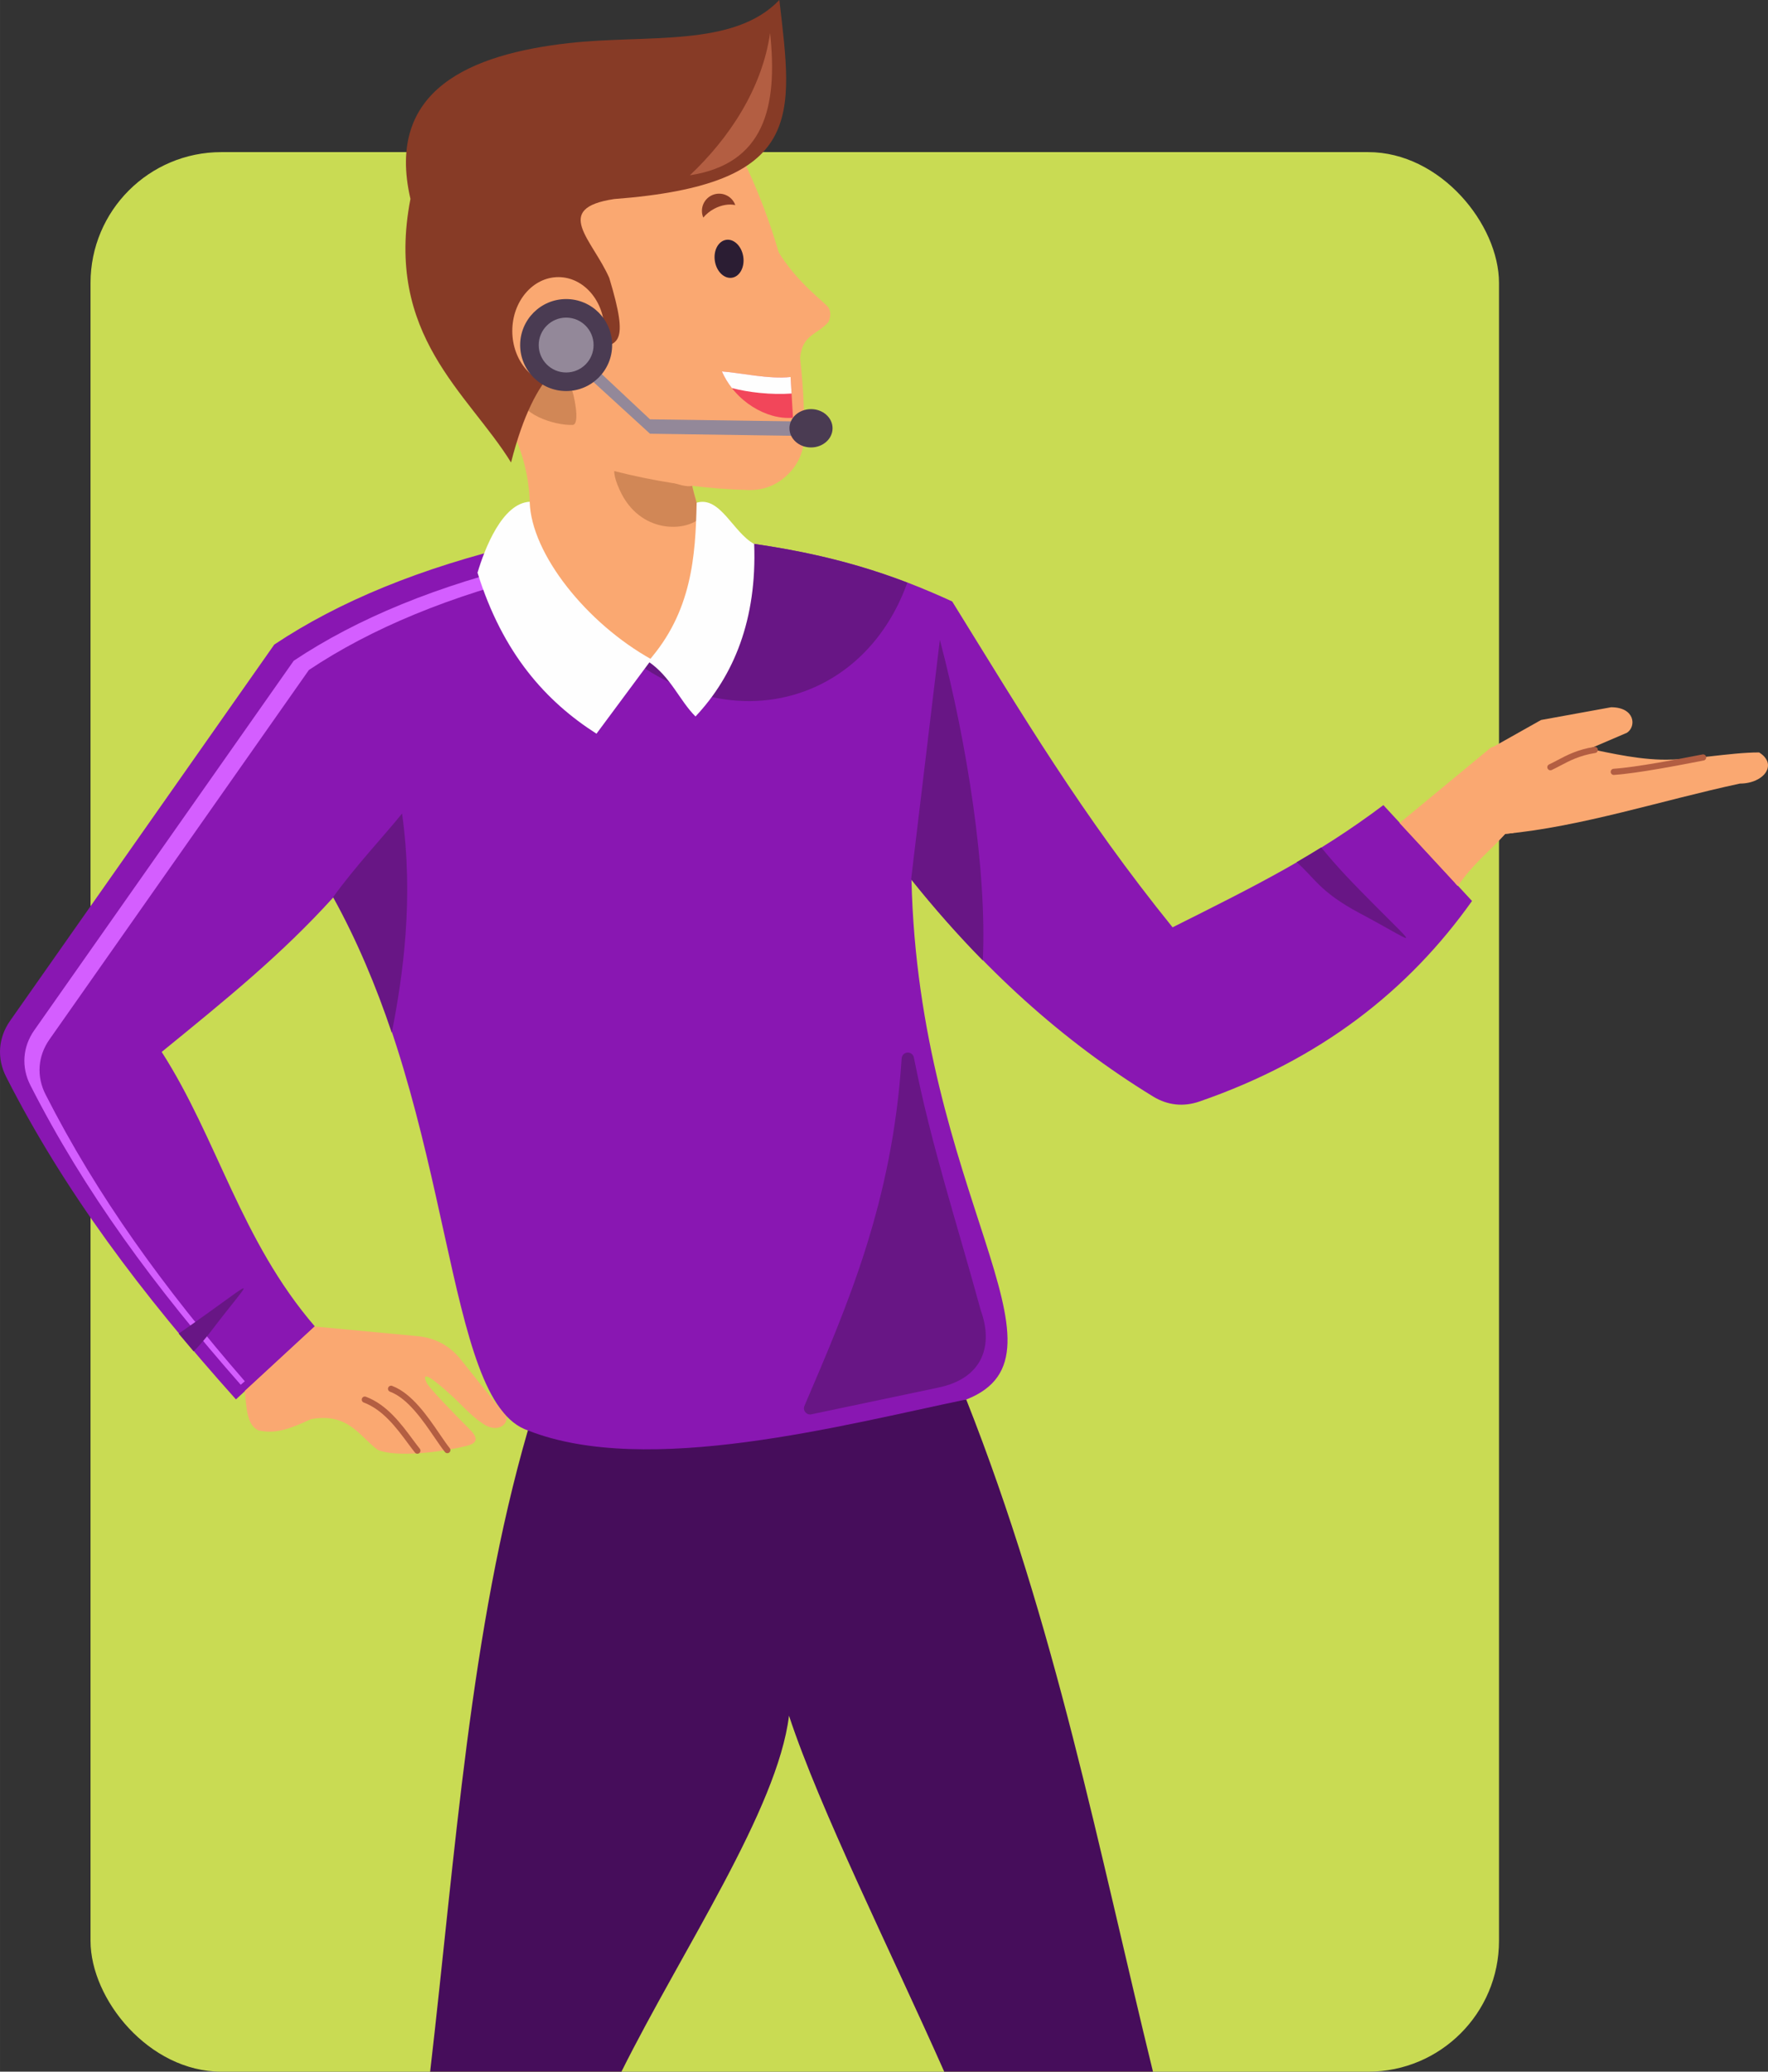
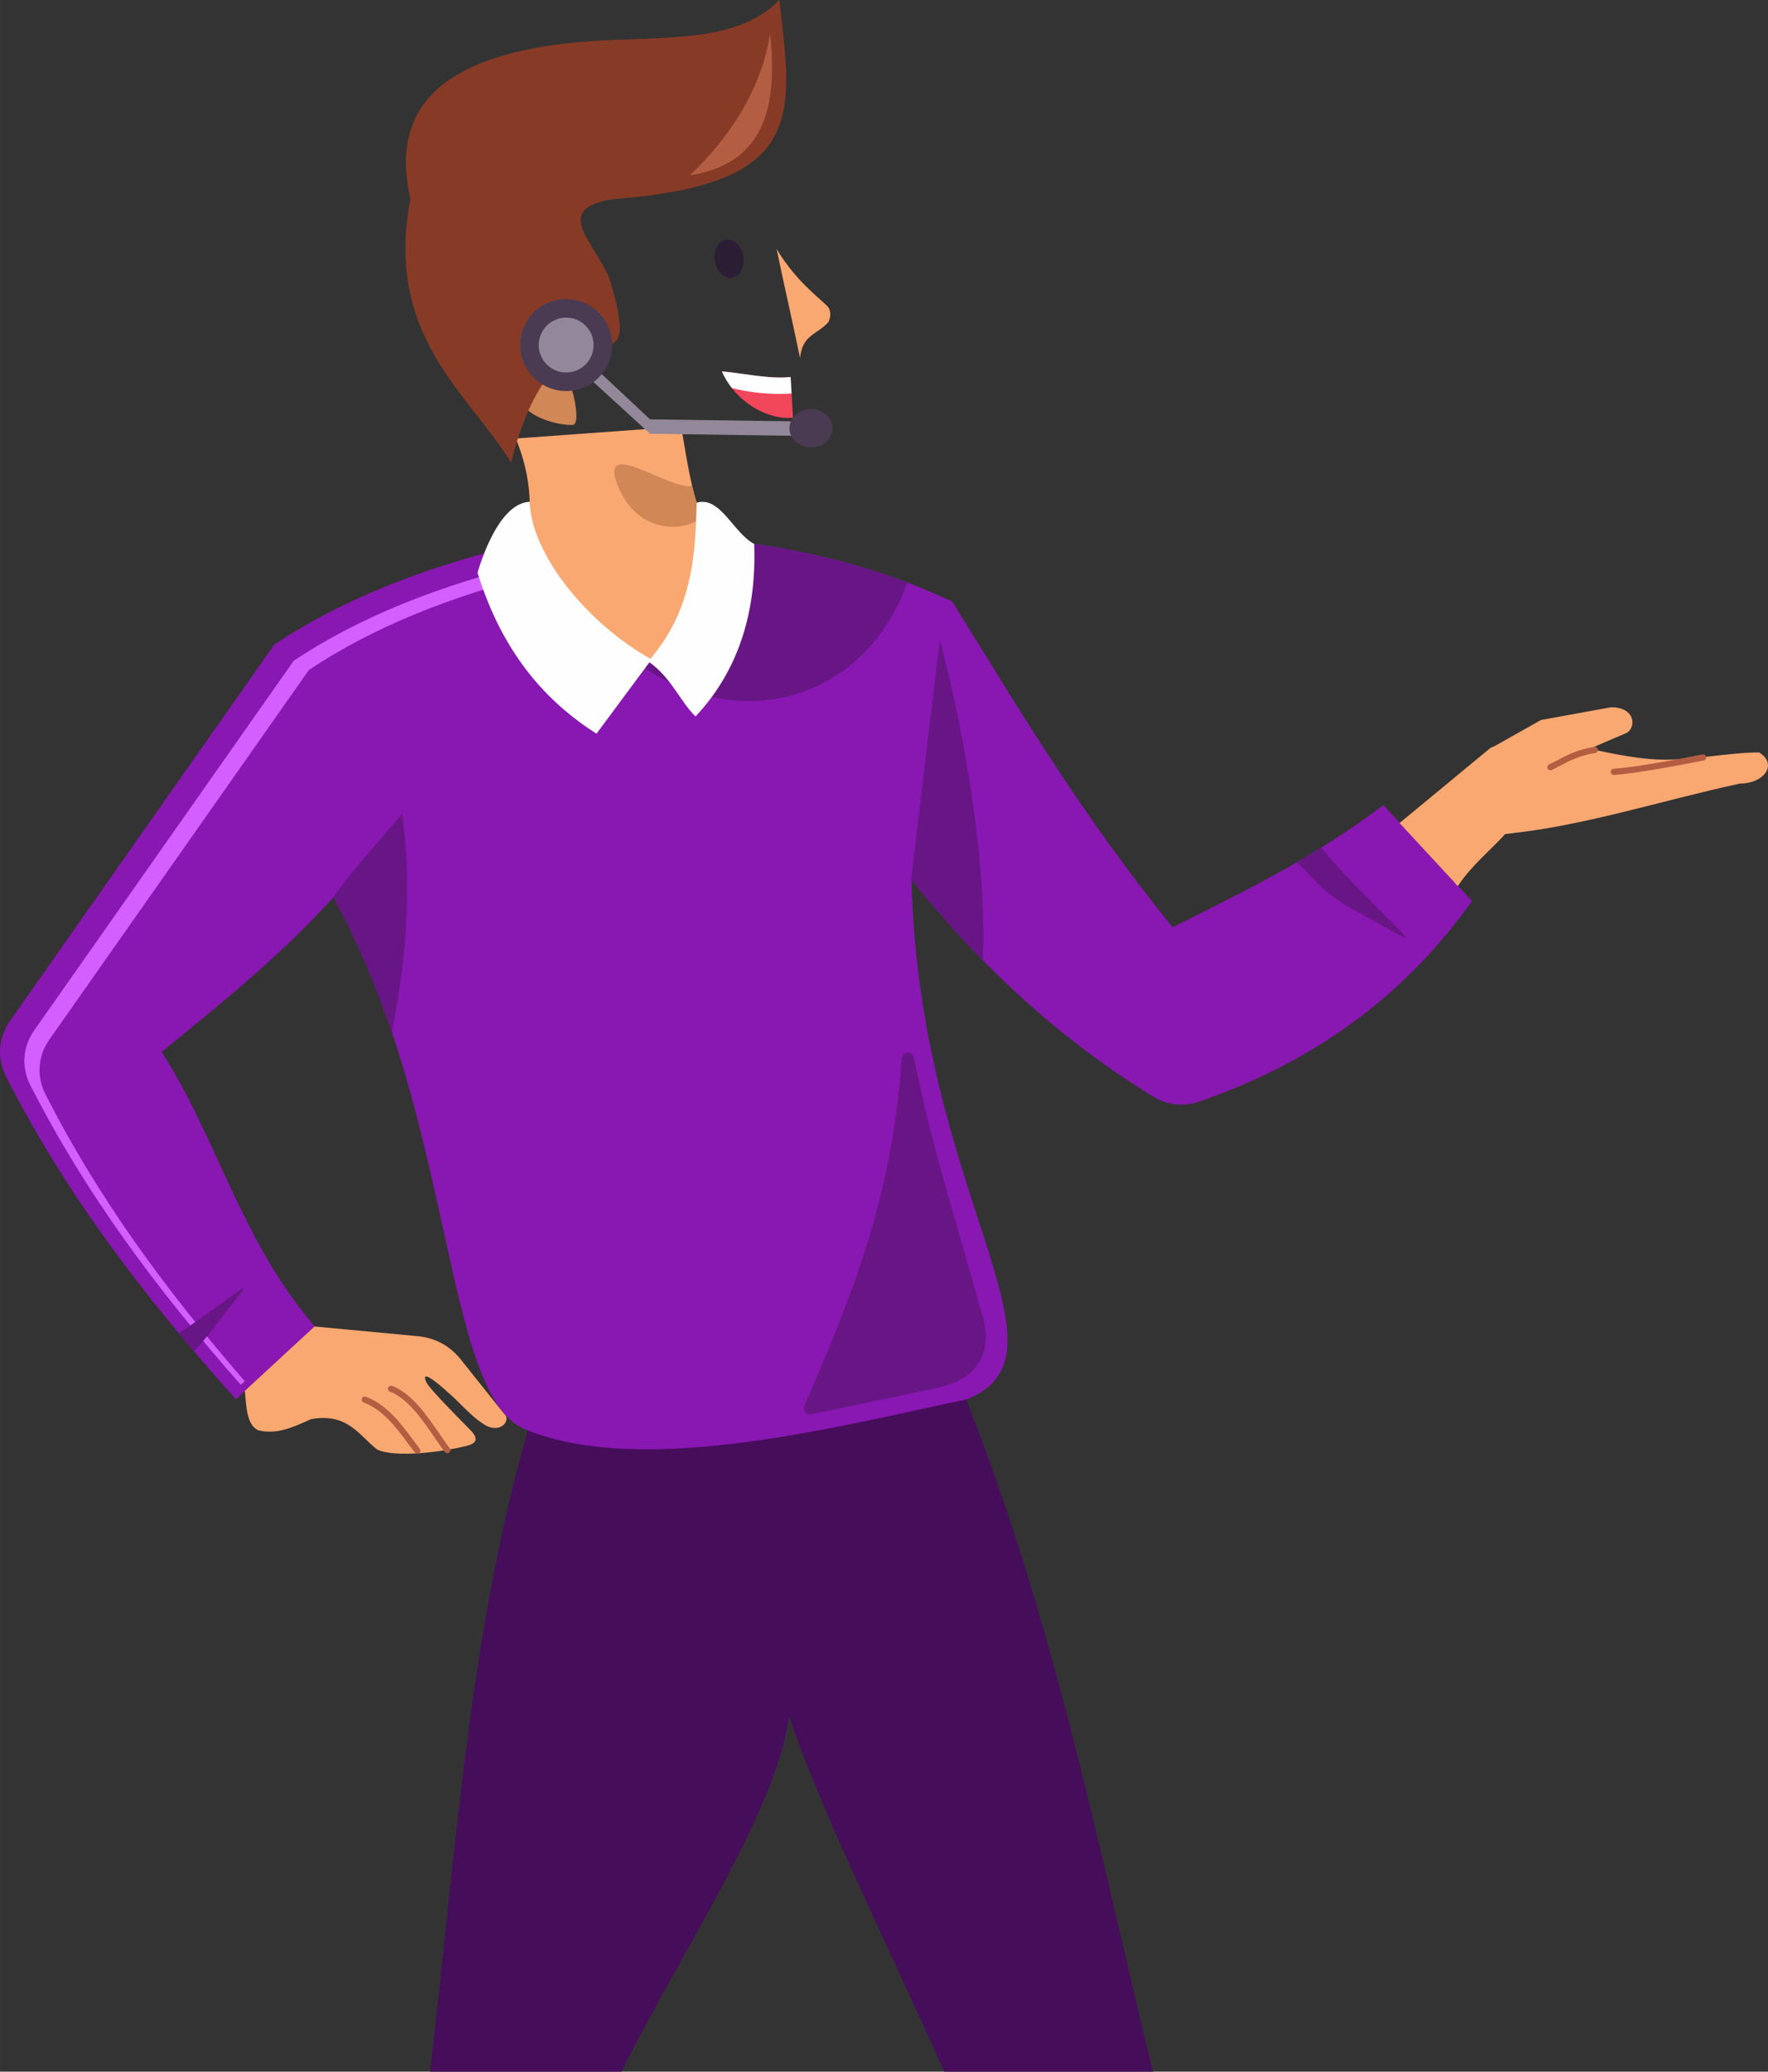
<svg xmlns="http://www.w3.org/2000/svg" width="48.419mm" height="56.719mm" version="1.1" style="shape-rendering:geometricPrecision; text-rendering:geometricPrecision; image-rendering:optimizeQuality; fill-rule:evenodd; clip-rule:evenodd" viewBox="0 0 1756.97 2058.17">
  <rect x="0" y="0" width="1756.97" height="2058.17" fill="#333333" stroke="none" />
  <defs>
    <style type="text/css">
   
    .fil6 {fill:none}
    .fil12 {fill:#FEFEFE}
    .fil10 {fill:#2B1D33}
    .fil0 {fill:#460D5B}
    .fil9 {fill:#4A3B52}
    .fil2 {fill:#681685}
    .fil13 {fill:#873B26}
    .fil7 {fill:#873B26}
    .fil1 {fill:#8917B2}
    .fil8 {fill:#938899}
    .fil14 {fill:#B35E42}
    .fil5 {fill:#D18756}
    .fil3 {fill:#D45EFF}
    .fil11 {fill:#F2465A}
    .fil4 {fill:#FAA871}
    .fil15 {fill:#B35E42;fill-rule:nonzero}
   
  </style>
  </defs>
-   <rect style="fill: rgb(201, 219, 83);" x="89.955" y="151.124" width="1399.7" height="1907.046" rx="130" ry="130" />
  <g id="Camada_x0020_1">
    <path class="fil0" d="M524.53 1421.21c145.22,-10.31 290.43,-20.63 435.65,-30.94 89.03,225.21 131.34,445.99 185.59,667.9l-207.43 0c-53.42,-120.3 -123.75,-260.96 -154.27,-353.68 -11.26,92.93 -106.5,233.24 -166.51,353.68l-190.1 0c25.11,-216.59 39.77,-439.35 97.07,-636.96z" />
    <path class="fil1" d="M643.01 651.17c-70.51,-13.17 -83.99,-75.86 -125.26,-110.78 -99.98,23.8 -180.92,57.14 -245.2,99.98 -87.51,124.6 -175.02,249.19 -262.53,373.78 -11.8,16.8 -13.26,37.29 -3.95,55.59 57.94,113.97 134.07,215.22 228.4,320.52 30.95,-28.56 47.51,-43.86 78.45,-72.42 -73.79,-85.7 -96.7,-186.27 -152.25,-272.76 64.27,-52.38 119.09,-96.7 170.71,-153.73 122.1,218.01 107.82,501.29 193.51,529.86 118.24,46.65 314.09,-5.76 435.65,-30.94 114.27,-45.24 -47.61,-204.73 -54.76,-516.59 70.61,88.26 149.41,160.16 240.17,215.7 14.26,8.72 30.07,10.44 45.87,4.99 120.76,-41.66 207.95,-110.46 271.02,-199.27 -29.36,-31.75 -58.72,-63.48 -88.08,-95.23 -66.66,49.99 -123.79,78.56 -209.49,121.41 -90.46,-111.89 -149.18,-211.08 -219.02,-323.76 -57.13,-26.19 -119.02,-47.62 -214.25,-59.52 -9.52,49.99 -61.23,75.86 -89,113.16z" />
    <path class="fil2" d="M642.64 651.17c-12.49,-2.33 -23.18,-6.22 -32.57,-11.24 54.18,50.33 126.12,70.61 190.55,46.43 48.27,-18.12 83.28,-57.82 101.03,-107.52 -45.96,-17.62 -98.62,-31.9 -170.02,-40.83 -9.52,49.99 -61.23,75.86 -89,113.16z" />
    <path class="fil3" d="M543.38 568.46c-3.37,-3.6 -6.9,-7.03 -10.67,-10.22 -98.2,23.38 -177.69,56.12 -240.82,98.2 -85.95,122.37 -171.9,244.74 -257.85,367.11 -11.59,16.5 -13.02,36.62 -3.88,54.59 53.74,105.71 123.43,200.29 209.05,297.6l4.07 -3.45c-80.6,-92.89 -146.62,-183.84 -198.04,-284.99 -9.14,-17.97 -7.71,-38.09 3.88,-54.59 85.95,-122.37 171.9,-244.74 257.85,-367.11 62.18,-41.45 140.24,-73.84 236.41,-97.14z" />
    <path class="fil2" d="M177.58 1324.91c4.9,5.89 9.86,11.79 14.88,17.69 5.38,-5.46 11.28,-12.22 17.91,-20.94 38.81,-51.04 47.67,-53.91 -5.76,-15.79 -10.02,7.15 -18.7,13.32 -27.03,19.04z" />
    <path class="fil2" d="M1312.97 841.9c-8.08,5.02 -16.21,9.88 -24.44,14.66 17.64,15.09 22.58,29.33 62.57,50.6 56.61,30.1 60.88,38.39 14.66,-8.22 -21.42,-21.59 -35.62,-36.04 -52.79,-57.04z" />
    <path class="fil2" d="M331.01 891.35c23.56,42.47 43.22,89.61 58.27,134.58l0.06 0.13c11.22,-57.21 22,-133.31 10.21,-217.84 -16.45,20.55 -46.43,52.37 -68.54,83.14z" />
    <path class="fil2" d="M905.42 873.68c22.86,28.56 46.56,55.42 71.26,80.55 4.24,-89.39 -15.61,-216.08 -42.69,-318.61 -9.53,79.35 -19.04,158.71 -28.57,238.06z" />
    <path class="fil4" d="M644.08 657.09c-66.66,16.67 -82.25,-72.26 -121.93,-102.41 3.71,-35.28 10.95,-68.38 -9.53,-119.03 54.75,-3.97 109.51,-7.94 164.26,-11.9 9.53,54.76 14.28,99.98 52.38,142.83l-85.18 90.51z" />
    <path class="fil5" d="M687.83 482.66c2.48,10.57 5.44,20.81 9.25,30.81 -15.1,15.51 -61.26,16.98 -81.05,-26.2 -26.85,-58.58 50.14,1.05 71.8,-4.61z" />
    <path class="fil6" d="M688.01 483.45c-25.36,0.18 -97.64,-52.17 -71.99,3.82 19.79,43.18 65.96,41.7 81.05,26.2" />
    <path class="fil6" d="M688.01 483.45c-25.36,0.18 -97.64,-52.17 -71.99,3.82 19.79,43.18 65.96,41.7 81.05,26.2" />
-     <path class="fil4" d="M493.58 190.45c6.35,81.73 12.7,163.46 19.04,245.2 72.62,29.44 150.08,49.17 231.07,51.19 14.99,0.37 28.03,-4.7 38.83,-15.08 10.81,-10.4 16.38,-23.23 16.58,-38.23 1.6,-114.91 -31.42,-237.95 -91.28,-328.78 -71.42,28.57 -142.84,57.14 -214.26,85.7z" />
    <path class="fil5" d="M568.52 388.12c1.04,0.95 8.72,33.76 0.47,34.05 -17.4,0.62 -54.93,-10.58 -52.87,-32.36 1.16,-12.21 36.3,-12.87 45.45,-3.84 2.03,2 5.52,1.17 6.45,1.18l0.5 0.97z" />
    <path class="fil7" d="M774.49 0c-45.49,47.6 -131.51,34.02 -209.49,42.85 -97.51,11.06 -182.25,46.28 -157.12,154.74 -26.19,135.69 57.38,192.84 99.98,261.86 48.85,-191.67 138.58,-48.08 97.6,-183.31 -16.67,-38.09 -57.13,-69.03 4.79,-78.39 190.42,-14.45 177.6,-81.91 164.24,-197.76z" />
-     <path class="fil4" d="M554.9 275.31c25.29,0 45.8,23.95 45.8,53.5 0,29.54 -20.51,53.49 -45.8,53.49 -25.29,0 -45.81,-23.95 -45.81,-53.49 0,-29.55 20.52,-53.5 45.81,-53.5z" />
    <polygon class="fil8" points="562.62,354.71 569.76,345.19 645.93,416.6 812.57,418.99 807.82,433.27 645.93,430.89 " />
    <path class="fil9" d="M805.94 406.44c11.83,0 21.43,8.53 21.43,19.04 0,10.52 -9.6,19.05 -21.43,19.05 -11.83,0 -21.42,-8.52 -21.42,-19.05 0,-10.51 9.59,-19.04 21.42,-19.04z" />
    <path class="fil9" d="M562.62 297.11c25.23,0 45.7,20.46 45.7,45.7 0,25.24 -20.46,45.69 -45.7,45.69 -25.23,0 -45.7,-20.45 -45.7,-45.69 0,-25.24 20.46,-45.7 45.7,-45.7z" />
    <path class="fil8" d="M562.62 315.54c15.06,0 27.26,12.21 27.26,27.26 0,15.06 -12.21,27.26 -27.26,27.26 -15.05,0 -27.26,-12.2 -27.26,-27.26 0,-15.06 12.21,-27.26 27.26,-27.26z" />
    <path class="fil4" d="M1448.68 880.2c-19.27,-20.85 -38.55,-41.69 -57.83,-62.53 30.23,-24.98 60.44,-49.95 90.67,-74.92 54.76,-19.05 109.27,10.23 169.02,11.91 30.09,0.84 68.28,-7.14 97.61,-7.14 19.04,11.89 4.76,30.94 -19.05,30.94 -77.77,16.67 -157.12,42.85 -233.29,49.99 -15.71,17.25 -33.33,30.95 -47.12,51.76z" />
    <path class="fil4" d="M1448.47 879.97l-2.4 -2.6c1.12,-3.07 3.75,-7.58 4.55,-9.93 2.5,-7.31 15.57,-35.82 15.43,-40.33 -0.09,-2.78 34.51,-1.41 38.47,0.43 -2.91,0.33 -5.81,0.63 -8.71,0.9 -15.57,17.11 -33.03,30.72 -46.77,51.23l-0.57 0.3z" />
    <path class="fil6" d="M1497.98 828.23c-3.93,-1.84 -32.03,-3.91 -31.94,-1.12 0.15,4.5 -12.93,33.01 -15.43,40.33 -0.8,2.35 -3.43,6.85 -4.55,9.93m2.4 2.6l0.57 -0.3" />
    <path class="fil10" d="M721.61 238.28c7.79,-1.2 15.41,6.27 17.01,16.66 1.6,10.4 -3.43,19.8 -11.22,20.99 -7.8,1.2 -15.41,-6.26 -17.01,-16.65 -1.6,-10.4 3.43,-19.79 11.23,-21z" />
    <path class="fil4" d="M795.08 355.7c-6.47,-31.17 -16.85,-77.19 -23.32,-108.36 20.54,34.79 49.22,53.59 51.84,58.69 1.84,3.58 2.16,8.03 -0.23,13.77 -11.05,12.8 -26.11,12.29 -28.29,35.9z" />
    <path class="fil11" d="M717.36 368.99c13.09,29.76 44.49,48.4 70.68,46.03 -0.79,-13.49 -1.59,-26.99 -2.38,-40.47 -21.43,2.38 -50.23,-4.26 -68.3,-5.55z" />
    <path class="fil12" d="M717.36 368.99c2.64,5.99 6.02,11.54 9.95,16.55 8.38,2.14 17.67,3.8 27.52,4.8 11.34,1.15 22.15,1.31 31.8,0.62l-0.97 -16.41c-21.43,2.38 -50.23,-4.26 -68.3,-5.55z" />
    <path class="fil12" d="M526.4 498.49c1.39,51.81 56.82,120.92 121.1,156.63 -18.25,24.6 -36.5,49.19 -54.75,73.8 -50.26,-32.09 -93.26,-79.74 -118.22,-159.96 7.14,-23.81 24.55,-69.11 51.87,-70.47z" />
    <path class="fil12" d="M692.3 499.43c-1.13,52.87 -4.66,108.47 -48.22,157.66 22.69,15.31 31.05,38.83 47.09,54.71 38.09,-40.47 61.11,-96.36 58.31,-171.38 -20.83,-11.13 -33.76,-47.96 -57.18,-40.99z" />
    <path class="fil4" d="M243.32 1381.76c1.66,18.58 2.24,33.69 13.27,39.21 17.93,4.14 32.18,-1.85 52.41,-11.04 37.24,-6.9 48.6,17.46 66.2,30.34 18.28,8.13 64.76,2.21 88.17,-3.76 5.63,-1.44 15.4,-4.35 4.02,-15.83 -16.82,-16.95 -40.95,-41.69 -43.43,-46.93 -8.85,-18.68 21.92,10.27 22.76,10.93 6.02,4.75 21.79,22.4 31.12,28.21 18.34,14.47 30.98,-2.06 23.19,-8.2 -14.34,-17.98 -28.67,-35.96 -43.01,-53.94 -11.02,-13.8 -25.54,-21.66 -43.13,-23.31 -34.11,-3.2 -68.22,-6.41 -102.33,-9.6 -23.07,21.3 -46.16,42.6 -69.23,63.91z" />
    <path class="fil4" d="M1572.57 746.93c-30.58,-1.06 -61.16,-2.12 -91.73,-3.17 16.87,-9.49 33.74,-18.98 50.62,-28.47 23.19,-4.22 46.39,-8.44 69.59,-12.65 23.73,0 25.31,18.98 15.82,25.31 -14.77,6.33 -29.53,12.66 -44.29,18.99z" />
-     <path class="fil13" d="M706.57 194.43c8.31,-4.45 18.66,-1.32 23.11,6.99 0.41,0.76 0.75,1.54 1.03,2.33 -6.04,-1.36 -13.75,-0.2 -21.04,3.7 -4.4,2.36 -8.06,5.4 -10.75,8.71 -3.44,-8.05 -0.21,-17.52 7.65,-21.73z" />
    <path class="fil14" d="M765.29 32.83c7.82,73.73 -5.78,129.88 -79.74,141.32 39.1,-36.87 71.78,-86.02 79.74,-141.32z" />
    <path class="fil15" d="M417.15 1439.27c1.06,1.32 0.85,3.25 -0.47,4.31 -1.32,1.06 -3.25,0.85 -4.31,-0.47 -2.35,-2.94 -4.79,-6.22 -7.34,-9.67 -10.93,-14.73 -24.41,-32.9 -43.57,-40.08 -1.58,-0.59 -2.39,-2.35 -1.8,-3.93 0.59,-1.58 2.35,-2.39 3.93,-1.8 20.88,7.83 34.94,26.79 46.35,42.16 2.52,3.4 4.92,6.63 7.2,9.48z" />
    <path class="fil15" d="M446.94 1438.74c1.05,1.32 0.84,3.24 -0.48,4.3 -1.32,1.05 -3.24,0.84 -4.3,-0.48 -3.15,-3.94 -6.54,-8.89 -10.28,-14.37 -11.54,-16.91 -26.58,-38.94 -44.32,-45.59 -1.58,-0.59 -2.39,-2.35 -1.8,-3.93 0.59,-1.58 2.35,-2.39 3.93,-1.8 19.58,7.34 35.24,30.27 47.25,47.87 3.74,5.47 7.12,10.43 9.99,14.01z" />
    <path class="fil15" d="M1603.93 769.88c-1.69,0.11 -3.15,-1.17 -3.26,-2.86 -0.11,-1.69 1.17,-3.15 2.86,-3.26 22.63,-1.51 64.28,-9.58 87.73,-14.12l0.64 -0.12c1.66,-0.32 3.27,0.77 3.59,2.43 0.32,1.66 -0.77,3.27 -2.43,3.59l-0.64 0.12c-23.58,4.57 -65.45,12.68 -88.48,14.21z" />
    <path class="fil15" d="M1584.4 742.03c1.67,-0.26 3.23,0.89 3.49,2.55 0.26,1.67 -0.89,3.23 -2.55,3.49 -15.56,2.46 -25.62,7.77 -34.68,12.55 -2.93,1.55 -5.77,3.04 -8.63,4.37 -1.53,0.71 -3.36,0.04 -4.07,-1.5 -0.71,-1.53 -0.04,-3.36 1.5,-4.07 2.79,-1.3 5.52,-2.74 8.34,-4.23 9.47,-5 19.99,-10.55 36.6,-13.17z" />
    <path class="fil2" d="M974.67 1301.92c-23.44,-85.97 -49.35,-164.05 -66.48,-251.26 -0.6,-3.04 -3.32,-5.14 -6.41,-4.95 -3.1,0.2 -5.54,2.63 -5.74,5.73 -9.39,143.07 -53.2,243.89 -96.59,345.22 -0.93,2.16 -0.6,4.5 0.9,6.31 1.49,1.82 3.71,2.6 6.01,2.12 41.77,-8.79 83.54,-17.58 125.3,-26.37 46.08,-9.22 55.3,-43.01 43.01,-76.81z" />
  </g>
</svg>